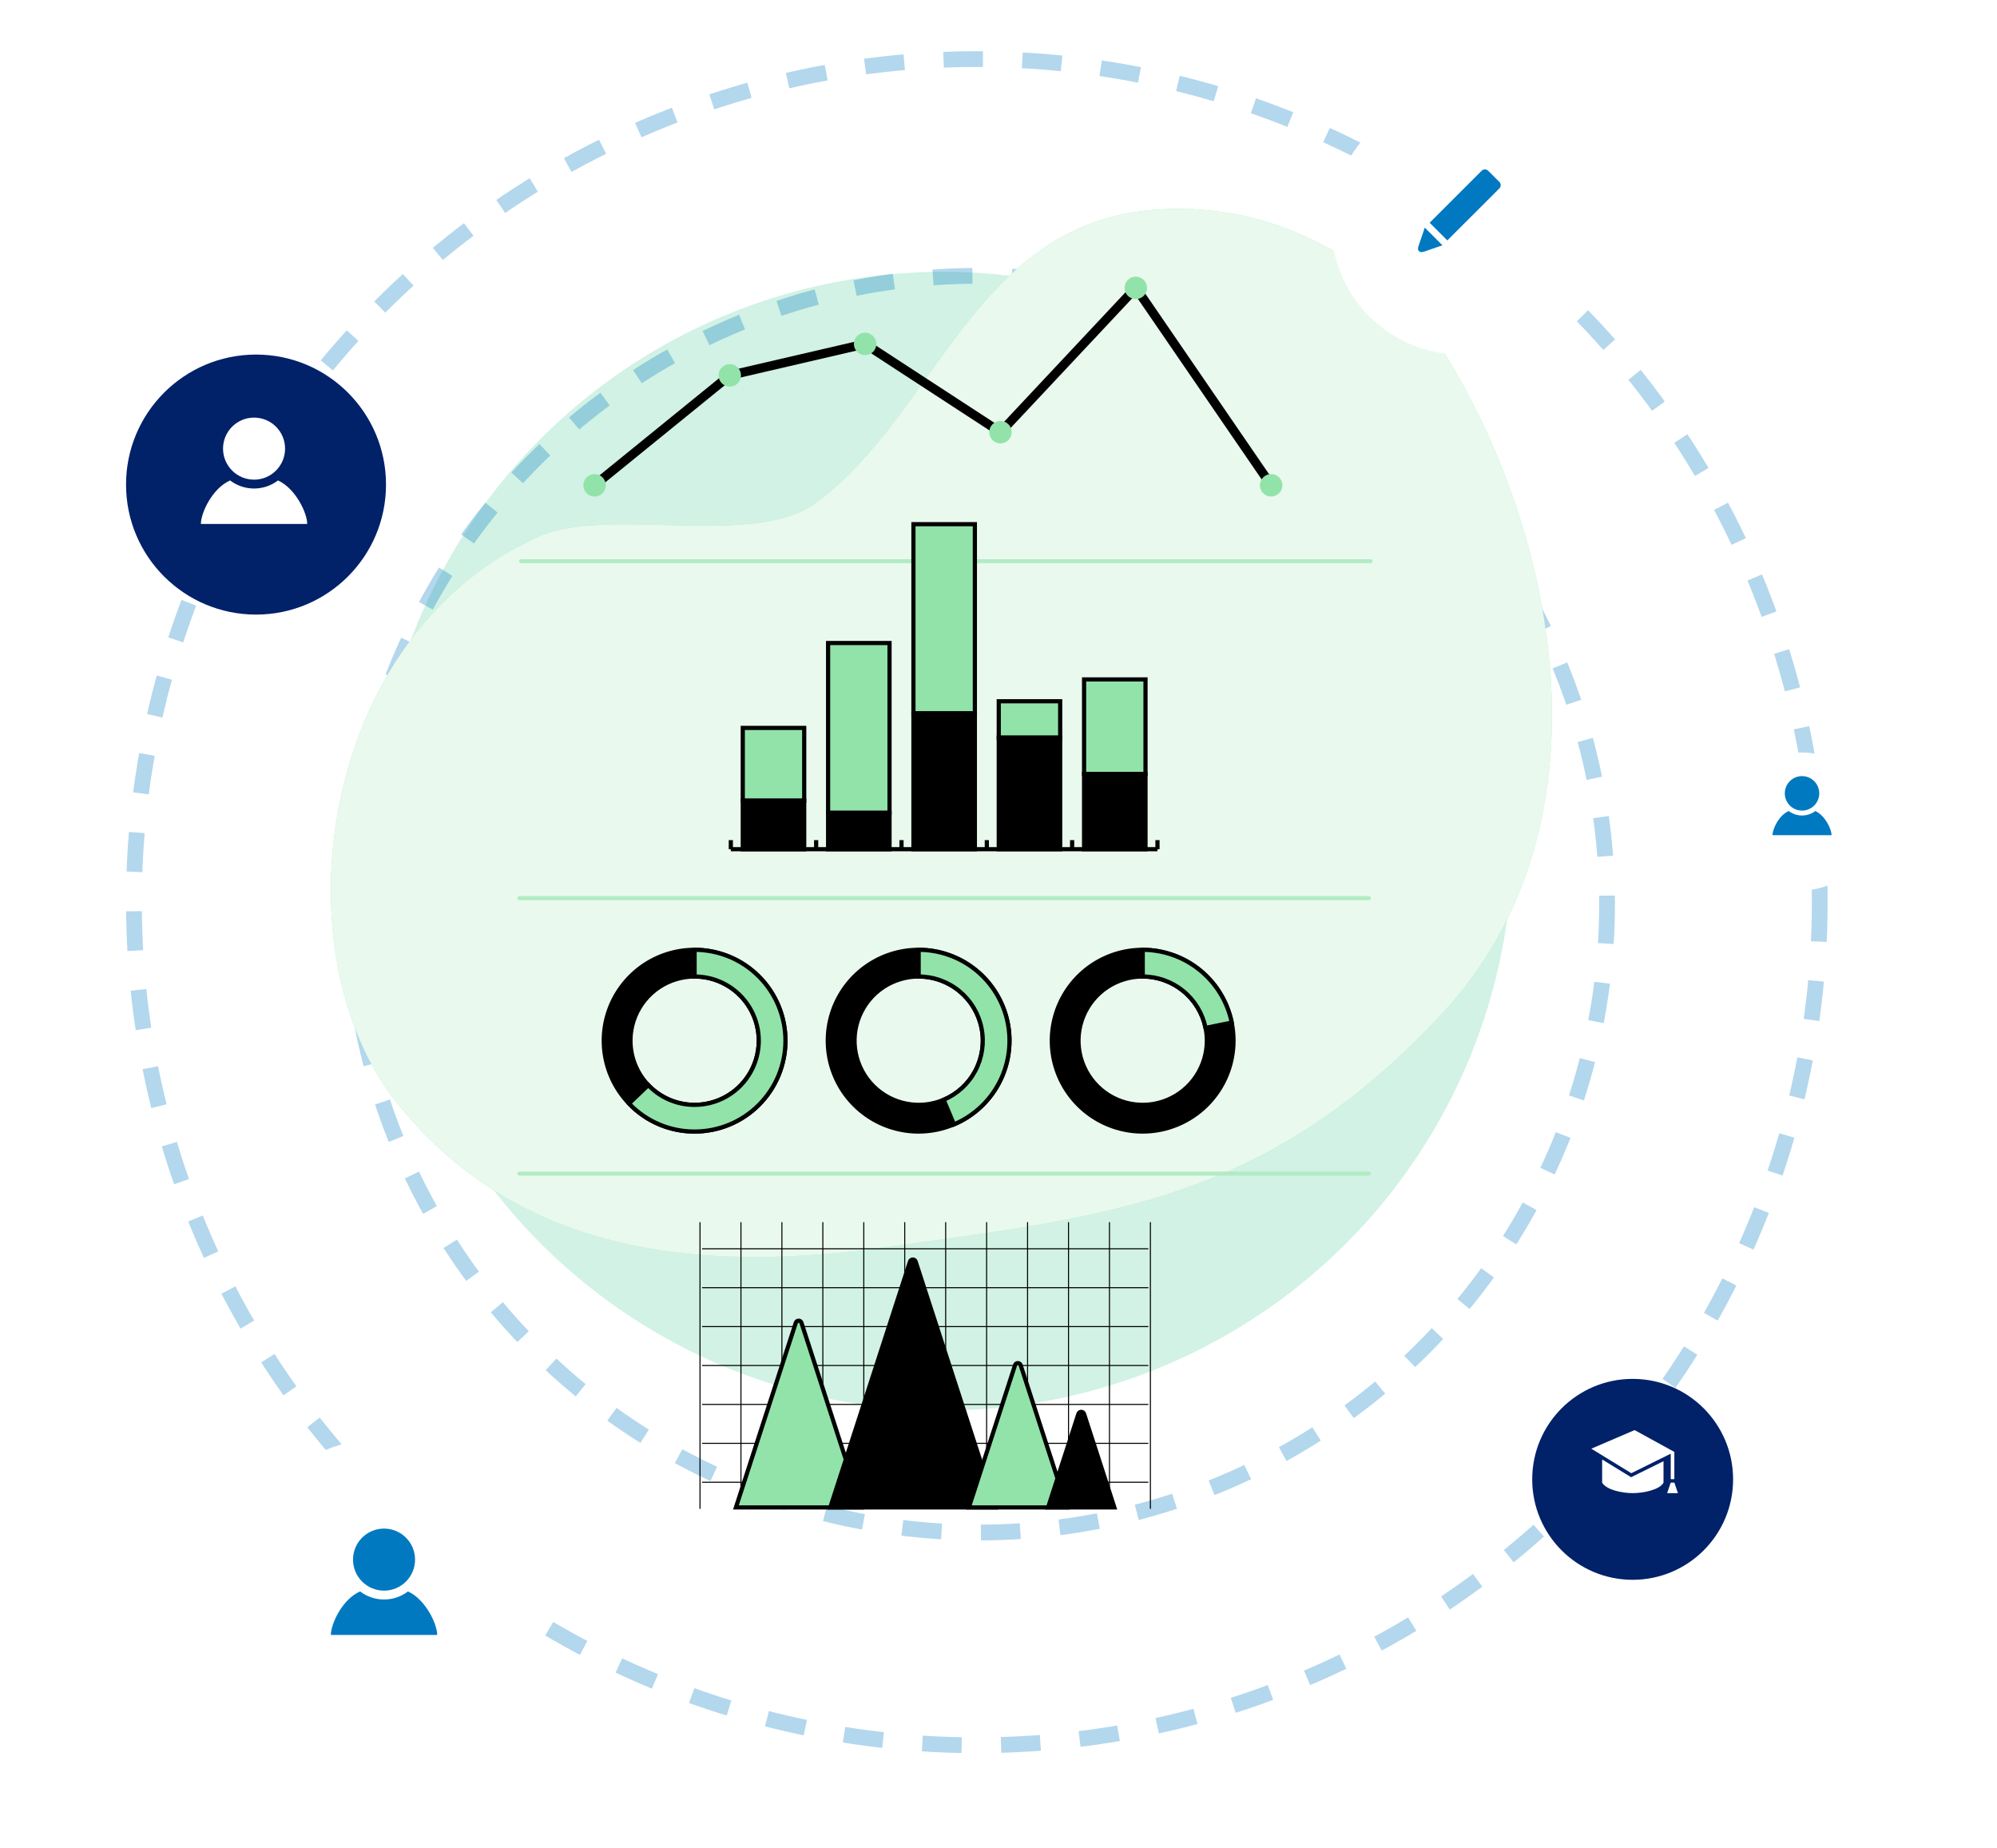
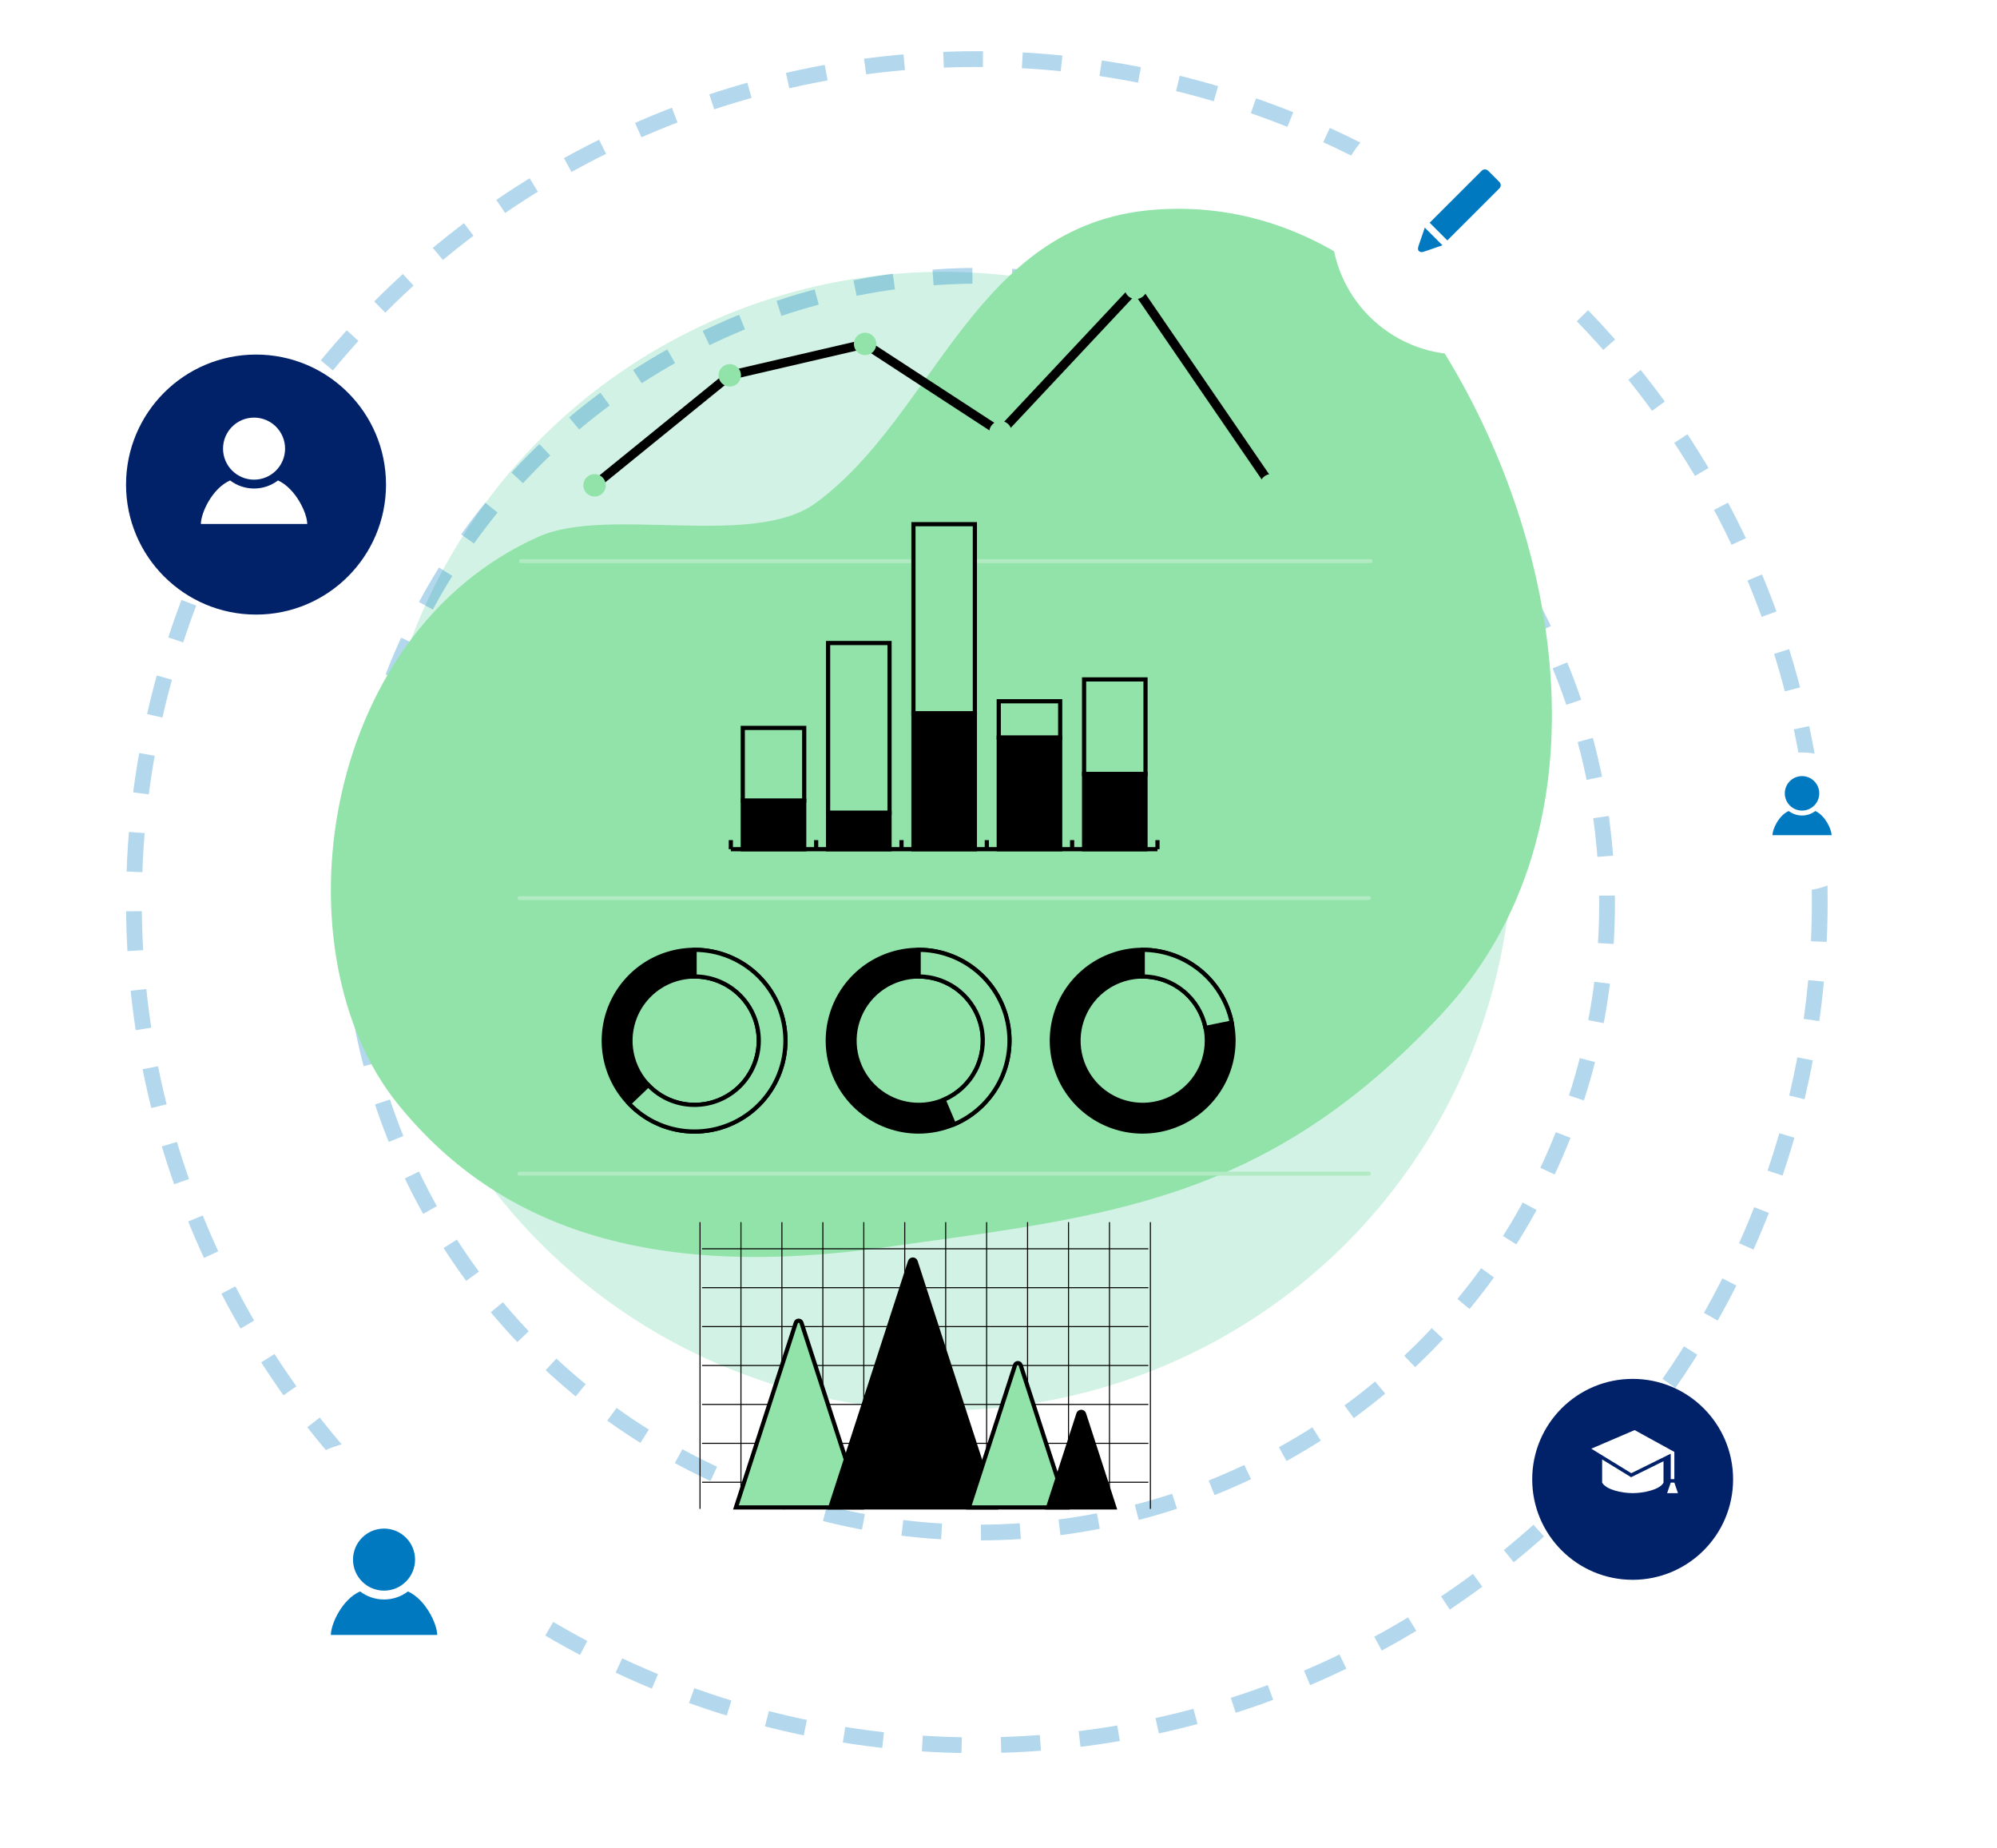
<svg xmlns="http://www.w3.org/2000/svg" width="507" height="469" viewBox="0 0 507 469" fill="none">
  <circle cx="239.5" cy="213.5" r="144.5" fill="#00B96C" fill-opacity="0.18" />
  <circle cx="248.5" cy="229.5" r="159.5" stroke="#0079C1" stroke-opacity="0.3" stroke-width="4" stroke-dasharray="10 10" />
  <circle cx="248" cy="229" r="214" stroke="#0079C1" stroke-opacity="0.3" stroke-width="4" stroke-dasharray="10 10" />
  <g filter="url(#filter0_d_642_20)">
    <circle cx="65" cy="119" r="33" fill="#012169" />
  </g>
  <g filter="url(#filter1_d_642_20)">
    <circle cx="414.5" cy="371.5" r="25.5" fill="#012169" />
  </g>
  <g filter="url(#filter2_d_642_20)">
    <circle cx="457.5" cy="204.5" r="17.5" fill="white" />
  </g>
  <g filter="url(#filter3_d_642_20)">
    <circle cx="98" cy="401" r="40" fill="white" />
  </g>
  <g clip-path="url(#clip0_642_20)">
    <path d="M105.375 395.876C105.375 400.224 101.849 403.751 97.5 403.751C93.151 403.751 89.625 400.224 89.625 395.876C89.625 391.526 93.151 388 97.5 388C101.849 388 105.375 391.526 105.375 395.876ZM103.577 403.954C101.883 405.233 99.781 406.001 97.5 406.001C95.216 406.001 93.114 405.23 91.417 403.951C86.836 405.969 84 412.249 84 415H111C111 412.274 108.075 405.993 103.577 403.954Z" fill="#0079C1" />
  </g>
  <g clip-path="url(#clip1_642_20)">
    <path d="M461.875 201.376C461.875 203.791 459.916 205.751 457.5 205.751C455.084 205.751 453.125 203.791 453.125 201.376C453.125 198.959 455.084 197 457.5 197C459.916 197 461.875 198.959 461.875 201.376ZM460.876 205.863C459.935 206.574 458.767 207.001 457.5 207.001C456.231 207.001 455.063 206.573 454.121 205.862C451.576 206.983 450 210.472 450 212H465C465 210.486 463.375 206.996 460.876 205.863Z" fill="#0079C1" />
  </g>
  <g clip-path="url(#clip2_642_20)">
    <path d="M72.375 113.876C72.375 118.224 68.849 121.751 64.5 121.751C60.151 121.751 56.625 118.224 56.625 113.876C56.625 109.526 60.151 106 64.5 106C68.849 106 72.375 109.526 72.375 113.876ZM70.577 121.954C68.883 123.233 66.781 124.001 64.5 124.001C62.216 124.001 60.114 123.23 58.417 121.951C53.836 123.969 51 130.249 51 133H78C78 130.274 75.075 123.993 70.577 121.954Z" fill="white" />
  </g>
  <path d="M364.132 85.552C364.132 85.552 337.868 49.476 292.561 53.281C247.255 57.087 237.514 105.425 207.11 127.668C191.21 139.315 154.391 128.386 136.8 136.204C80.579 161.223 70.264 242.311 101.051 280.294C127.689 313.195 167.515 324.555 224.326 316.641C281.137 308.727 321.338 305.28 366.014 257.381C410.691 209.481 395.676 133.651 364.132 85.552Z" fill="#92E3A9" />
-   <path opacity="0.8" d="M364.132 85.552C364.132 85.552 337.868 49.476 292.561 53.281C247.255 57.087 237.514 105.425 207.11 127.668C191.21 139.315 154.391 128.386 136.8 136.204C80.579 161.223 70.264 242.311 101.051 280.294C127.689 313.195 167.515 324.555 224.326 316.641C281.137 308.727 321.338 305.28 366.014 257.381C410.691 209.481 395.676 133.651 364.132 85.552Z" fill="white" />
  <path d="M347.969 142.921H132.301C132.237 142.923 132.173 142.911 132.113 142.887C132.053 142.863 131.998 142.827 131.952 142.782C131.906 142.736 131.869 142.682 131.844 142.623C131.819 142.563 131.807 142.499 131.807 142.435C131.807 142.304 131.859 142.178 131.952 142.085C132.044 141.992 132.17 141.94 132.301 141.94H347.969C348.034 141.94 348.098 141.953 348.157 141.978C348.217 142.003 348.271 142.039 348.316 142.086C348.361 142.132 348.397 142.186 348.421 142.246C348.445 142.306 348.457 142.37 348.456 142.435C348.456 142.564 348.404 142.688 348.313 142.779C348.222 142.87 348.098 142.921 347.969 142.921Z" fill="#92E3A9" />
  <g opacity="0.3">
    <path d="M347.967 142.921H132.299C132.235 142.923 132.171 142.911 132.111 142.887C132.051 142.863 131.996 142.827 131.95 142.782C131.904 142.736 131.867 142.682 131.842 142.623C131.818 142.563 131.805 142.499 131.805 142.435C131.805 142.304 131.857 142.178 131.95 142.085C132.042 141.992 132.168 141.94 132.299 141.94H347.967C348.032 141.94 348.096 141.953 348.155 141.978C348.215 142.003 348.269 142.039 348.314 142.086C348.359 142.132 348.395 142.186 348.419 142.246C348.443 142.306 348.455 142.37 348.454 142.435C348.454 142.564 348.402 142.688 348.311 142.779C348.22 142.87 348.096 142.921 347.967 142.921Z" fill="white" />
  </g>
  <path d="M347.537 228.461H131.87C131.805 228.462 131.741 228.45 131.681 228.426C131.621 228.402 131.566 228.367 131.52 228.321C131.474 228.276 131.438 228.222 131.413 228.162C131.388 228.103 131.375 228.039 131.375 227.974C131.375 227.843 131.427 227.717 131.52 227.625C131.613 227.532 131.738 227.48 131.87 227.48H347.537C347.602 227.48 347.666 227.493 347.725 227.518C347.785 227.543 347.839 227.579 347.884 227.625C347.93 227.671 347.965 227.726 347.989 227.786C348.013 227.846 348.025 227.91 348.024 227.974C348.024 228.038 348.011 228.102 347.987 228.161C347.963 228.22 347.927 228.273 347.881 228.319C347.836 228.364 347.783 228.4 347.724 228.424C347.665 228.448 347.601 228.461 347.537 228.461Z" fill="#92E3A9" />
  <g opacity="0.3">
    <path d="M347.537 228.461H131.87C131.805 228.462 131.741 228.45 131.681 228.426C131.621 228.402 131.566 228.367 131.52 228.321C131.474 228.276 131.438 228.222 131.413 228.162C131.388 228.103 131.375 228.039 131.375 227.974C131.375 227.843 131.427 227.717 131.52 227.625C131.613 227.532 131.738 227.48 131.87 227.48H347.537C347.602 227.48 347.666 227.493 347.725 227.518C347.785 227.543 347.839 227.579 347.884 227.625C347.93 227.671 347.965 227.726 347.989 227.786C348.013 227.846 348.025 227.91 348.024 227.974C348.024 228.038 348.011 228.102 347.987 228.161C347.963 228.22 347.927 228.273 347.881 228.319C347.836 228.364 347.783 228.4 347.724 228.424C347.665 228.448 347.601 228.461 347.537 228.461Z" fill="white" />
  </g>
  <path d="M347.537 298.388H131.87C131.738 298.388 131.613 298.335 131.52 298.243C131.427 298.15 131.375 298.024 131.375 297.893C131.375 297.828 131.388 297.764 131.413 297.705C131.438 297.645 131.474 297.591 131.52 297.546C131.566 297.501 131.621 297.465 131.681 297.441C131.741 297.417 131.805 297.405 131.87 297.406H347.537C347.601 297.406 347.665 297.419 347.724 297.443C347.783 297.468 347.836 297.504 347.881 297.549C347.927 297.594 347.963 297.648 347.987 297.707C348.011 297.766 348.024 297.829 348.024 297.893C348.025 297.958 348.013 298.022 347.989 298.082C347.965 298.142 347.93 298.196 347.884 298.242C347.839 298.288 347.785 298.325 347.725 298.35C347.666 298.375 347.602 298.388 347.537 298.388Z" fill="#92E3A9" />
  <g opacity="0.3">
    <path d="M347.537 298.388H131.87C131.738 298.388 131.613 298.335 131.52 298.243C131.427 298.15 131.375 298.024 131.375 297.893C131.375 297.828 131.388 297.764 131.413 297.705C131.438 297.645 131.474 297.591 131.52 297.546C131.566 297.501 131.621 297.465 131.681 297.441C131.741 297.417 131.805 297.405 131.87 297.406H347.537C347.601 297.406 347.665 297.419 347.724 297.443C347.783 297.468 347.836 297.504 347.881 297.549C347.927 297.594 347.963 297.648 347.987 297.707C348.011 297.766 348.024 297.829 348.024 297.893C348.025 297.958 348.013 298.022 347.989 298.082C347.965 298.142 347.93 298.196 347.884 298.242C347.839 298.288 347.785 298.325 347.725 298.35C347.666 298.375 347.602 298.388 347.537 298.388Z" fill="white" />
  </g>
  <path d="M177.719 310.219V382.994" stroke="black" stroke-width="0.265" stroke-miterlimit="10" />
  <path d="M188.113 310.219V382.994" stroke="black" stroke-width="0.265" stroke-miterlimit="10" />
  <path d="M198.51 310.219V382.994" stroke="black" stroke-width="0.265" stroke-miterlimit="10" />
  <path d="M208.904 310.219V382.994" stroke="black" stroke-width="0.265" stroke-miterlimit="10" />
  <path d="M219.301 310.219V382.994" stroke="black" stroke-width="0.265" stroke-miterlimit="10" />
  <path d="M229.695 310.219V382.994" stroke="black" stroke-width="0.265" stroke-miterlimit="10" />
  <path d="M240.09 310.219V382.994" stroke="black" stroke-width="0.265" stroke-miterlimit="10" />
  <path d="M250.486 310.219V382.994" stroke="black" stroke-width="0.265" stroke-miterlimit="10" />
  <path d="M260.881 310.219V382.994" stroke="black" stroke-width="0.265" stroke-miterlimit="10" />
  <path d="M271.275 310.219V382.994" stroke="black" stroke-width="0.265" stroke-miterlimit="10" />
  <path d="M281.672 310.219V382.994" stroke="black" stroke-width="0.265" stroke-miterlimit="10" />
  <path d="M292.066 310.219V382.994" stroke="black" stroke-width="0.265" stroke-miterlimit="10" />
  <path d="M178.238 316.976H291.549" stroke="black" stroke-width="0.265" stroke-miterlimit="10" />
  <path d="M178.238 326.853H291.549" stroke="black" stroke-width="0.265" stroke-miterlimit="10" />
  <path d="M178.238 336.729H291.549" stroke="black" stroke-width="0.265" stroke-miterlimit="10" />
  <path d="M178.238 346.606H291.549" stroke="black" stroke-width="0.265" stroke-miterlimit="10" />
  <path d="M178.238 356.483H291.549" stroke="black" stroke-width="0.265" stroke-miterlimit="10" />
  <path d="M178.238 366.36H291.549" stroke="black" stroke-width="0.265" stroke-miterlimit="10" />
  <path d="M178.238 376.236H291.549" stroke="black" stroke-width="0.265" stroke-miterlimit="10" />
  <path d="M202.042 335.748L186.836 382.627H218.684L203.47 335.748C203.421 335.597 203.326 335.465 203.198 335.372C203.069 335.278 202.915 335.228 202.756 335.228C202.597 335.228 202.442 335.278 202.314 335.372C202.186 335.465 202.09 335.597 202.042 335.748Z" fill="#92E3A9" stroke="black" stroke-width="1.061" stroke-miterlimit="10" />
  <path d="M231.035 320.223L210.795 382.627H252.727L232.463 320.223C232.414 320.072 232.319 319.94 232.191 319.846C232.063 319.753 231.908 319.702 231.749 319.702C231.59 319.702 231.435 319.753 231.307 319.846C231.179 319.94 231.084 320.072 231.035 320.223Z" fill="black" stroke="black" stroke-width="1.061" stroke-miterlimit="10" />
  <path d="M257.714 346.471L245.979 382.627H270.87L259.11 346.471C259.055 346.33 258.959 346.21 258.835 346.125C258.71 346.04 258.563 345.995 258.412 345.995C258.261 345.995 258.114 346.04 257.99 346.125C257.865 346.21 257.769 346.33 257.714 346.471Z" fill="#92E3A9" stroke="black" stroke-width="1.061" stroke-miterlimit="10" />
  <path d="M273.789 358.884L266.09 382.627H282.915L275.217 358.884C275.168 358.733 275.073 358.601 274.944 358.508C274.816 358.414 274.661 358.364 274.503 358.364C274.344 358.364 274.189 358.414 274.061 358.508C273.932 358.601 273.837 358.733 273.789 358.884Z" fill="black" stroke="black" stroke-width="1.061" stroke-miterlimit="10" />
  <path d="M176.345 287.219C171.784 287.219 167.325 285.866 163.532 283.332C159.739 280.797 156.783 277.195 155.037 272.981C153.291 268.766 152.834 264.129 153.724 259.655C154.614 255.181 156.811 251.071 160.037 247.845C163.262 244.62 167.372 242.423 171.846 241.533C176.32 240.643 180.957 241.1 185.172 242.846C189.386 244.591 192.988 247.548 195.523 251.341C198.057 255.133 199.41 259.593 199.41 264.154C199.403 270.269 196.971 276.132 192.647 280.456C188.323 284.78 182.461 287.212 176.345 287.219ZM176.345 247.863C173.124 247.865 169.975 248.822 167.297 250.613C164.619 252.404 162.532 254.949 161.3 257.926C160.069 260.902 159.747 264.178 160.377 267.337C161.006 270.497 162.558 273.399 164.837 275.677C167.115 277.954 170.018 279.505 173.178 280.133C176.338 280.761 179.613 280.438 182.59 279.204C185.566 277.971 188.11 275.883 189.899 273.204C191.689 270.525 192.644 267.376 192.644 264.154C192.64 259.834 190.921 255.691 187.865 252.637C184.809 249.582 180.666 247.865 176.345 247.863Z" fill="black" stroke="black" stroke-width="1.061" stroke-miterlimit="10" />
  <path d="M176.345 287.219C173.232 287.228 170.15 286.603 167.288 285.38C164.425 284.158 161.841 282.365 159.695 280.11L164.586 275.427C166.101 277.02 167.926 278.287 169.948 279.15C171.97 280.013 174.147 280.453 176.345 280.445C178.485 280.445 180.603 280.024 182.58 279.205C184.556 278.386 186.352 277.187 187.865 275.674C189.377 274.161 190.577 272.365 191.396 270.389C192.215 268.412 192.636 266.294 192.636 264.154C192.636 262.015 192.215 259.897 191.396 257.92C190.577 255.944 189.377 254.148 187.865 252.635C186.352 251.122 184.556 249.922 182.58 249.103C180.603 248.285 178.485 247.863 176.345 247.863V241.09C179.374 241.09 182.373 241.687 185.172 242.846C187.97 244.005 190.512 245.704 192.654 247.845C194.796 249.987 196.495 252.53 197.654 255.328C198.813 258.126 199.41 261.125 199.41 264.154C199.41 267.183 198.813 270.182 197.654 272.981C196.495 275.779 194.796 278.321 192.654 280.463C190.512 282.605 187.97 284.304 185.172 285.463C182.373 286.622 179.374 287.219 176.345 287.219Z" fill="#92E3A9" stroke="black" stroke-width="1.061" stroke-miterlimit="10" />
  <path d="M233.228 287.219C228.666 287.22 224.206 285.869 220.412 283.335C216.619 280.802 213.661 277.2 211.914 272.986C210.167 268.772 209.709 264.134 210.598 259.66C211.487 255.185 213.684 251.075 216.909 247.848C220.134 244.622 224.244 242.424 228.718 241.534C233.192 240.643 237.83 241.1 242.045 242.845C246.26 244.59 249.862 247.547 252.397 251.34C254.932 255.133 256.285 259.592 256.285 264.154C256.278 270.268 253.847 276.13 249.525 280.453C245.203 284.777 239.342 287.21 233.228 287.219ZM233.228 247.863C230.007 247.867 226.859 248.825 224.182 250.617C221.505 252.409 219.42 254.954 218.189 257.931C216.958 260.908 216.638 264.183 217.268 267.342C217.899 270.501 219.452 273.403 221.731 275.679C224.01 277.956 226.912 279.506 230.072 280.133C233.232 280.761 236.507 280.437 239.482 279.204C242.458 277.97 245.002 275.882 246.791 273.203C248.58 270.525 249.535 267.376 249.535 264.154C249.529 259.833 247.808 255.69 244.751 252.636C241.694 249.582 237.55 247.865 233.228 247.863Z" fill="black" stroke="black" stroke-width="1.061" stroke-miterlimit="10" />
  <path d="M242.204 285.4L239.571 279.169C243.031 277.702 245.878 275.085 247.629 271.761C249.381 268.436 249.931 264.609 249.185 260.926C248.438 257.243 246.443 253.931 243.535 251.551C240.627 249.17 236.986 247.868 233.229 247.863V241.09C238.55 241.091 243.708 242.931 247.828 246.301C251.947 249.67 254.775 254.36 255.831 259.575C256.888 264.791 256.108 270.212 253.624 274.919C251.141 279.625 247.106 283.328 242.204 285.4Z" fill="#92E3A9" stroke="black" stroke-width="1.061" stroke-miterlimit="10" />
  <path d="M290.103 287.219C285.542 287.219 281.082 285.866 277.289 283.332C273.497 280.797 270.54 277.195 268.795 272.981C267.049 268.766 266.592 264.129 267.482 259.655C268.372 255.181 270.569 251.071 273.794 247.845C277.02 244.62 281.13 242.423 285.604 241.533C290.078 240.643 294.715 241.1 298.93 242.846C303.144 244.591 306.746 247.548 309.281 251.341C311.815 255.133 313.168 259.593 313.168 264.154C313.161 270.269 310.729 276.132 306.405 280.456C302.081 284.78 296.218 287.212 290.103 287.219ZM290.103 247.863C286.881 247.863 283.732 248.819 281.053 250.609C278.373 252.399 276.285 254.943 275.052 257.92C273.819 260.897 273.497 264.172 274.125 267.333C274.754 270.493 276.306 273.395 278.584 275.674C280.862 277.952 283.765 279.504 286.925 280.132C290.085 280.761 293.361 280.438 296.338 279.205C299.314 277.972 301.859 275.884 303.649 273.205C305.439 270.526 306.394 267.376 306.394 264.154C306.39 259.835 304.672 255.694 301.618 252.64C298.564 249.585 294.423 247.868 290.103 247.863Z" fill="black" stroke="black" stroke-width="1.061" stroke-miterlimit="10" />
  <path d="M306.073 260.907C305.316 257.231 303.317 253.928 300.411 251.552C297.505 249.177 293.87 247.874 290.117 247.863V241.09C295.433 241.104 300.582 242.947 304.698 246.311C308.814 249.674 311.646 254.353 312.719 259.559L306.073 260.907Z" fill="#92E3A9" stroke="black" stroke-width="1.061" stroke-miterlimit="10" />
  <path d="M185.545 215.552H293.861" stroke="black" stroke-width="1.061" stroke-miterlimit="10" />
  <path d="M185.545 215.553V213.247" stroke="black" stroke-width="1.061" stroke-miterlimit="10" />
  <path d="M207.205 215.553V213.247" stroke="black" stroke-width="1.061" stroke-miterlimit="10" />
  <path d="M228.873 215.553V213.247" stroke="black" stroke-width="1.061" stroke-miterlimit="10" />
  <path d="M250.533 215.553V213.247" stroke="black" stroke-width="1.061" stroke-miterlimit="10" />
  <path d="M272.193 215.553V213.247" stroke="black" stroke-width="1.061" stroke-miterlimit="10" />
  <path d="M293.861 215.553V213.247" stroke="black" stroke-width="1.061" stroke-miterlimit="10" />
  <path d="M204.173 184.766H188.576V203.235H204.173V184.766Z" fill="#92E3A9" stroke="black" stroke-width="1.061" stroke-miterlimit="10" />
  <path d="M225.835 163.217H210.238V206.314H225.835V163.217Z" fill="#92E3A9" stroke="black" stroke-width="1.061" stroke-miterlimit="10" />
  <path d="M247.501 133.053H231.904V181.08H247.501V133.053Z" fill="#92E3A9" stroke="black" stroke-width="1.061" stroke-miterlimit="10" />
  <path d="M269.161 178H253.564V187.239H269.161V178Z" fill="#92E3A9" stroke="black" stroke-width="1.061" stroke-miterlimit="10" />
-   <path d="M290.823 172.456H275.227V196.469H290.823V172.456Z" fill="#92E3A9" stroke="black" stroke-width="1.061" stroke-miterlimit="10" />
+   <path d="M290.823 172.456H275.227V196.469H290.823Z" fill="#92E3A9" stroke="black" stroke-width="1.061" stroke-miterlimit="10" />
  <path d="M204.173 203.243H188.576V215.561H204.173V203.243Z" fill="black" stroke="black" stroke-width="1.061" stroke-miterlimit="10" />
  <path d="M225.835 206.322H210.238V215.561H225.835V206.322Z" fill="black" stroke="black" stroke-width="1.061" stroke-miterlimit="10" />
  <path d="M247.501 181.072H231.904V215.552H247.501V181.072Z" fill="black" stroke="black" stroke-width="1.061" stroke-miterlimit="10" />
  <path d="M269.161 187.231H253.564V215.552H269.161V187.231Z" fill="black" stroke="black" stroke-width="1.061" stroke-miterlimit="10" />
  <path d="M290.823 196.469H275.227V215.552H290.823V196.469Z" fill="black" stroke="black" stroke-width="1.061" stroke-miterlimit="10" />
  <path d="M322.726 124.333C322.538 124.334 322.354 124.289 322.188 124.201C322.022 124.113 321.881 123.986 321.777 123.83L288.221 74.893L254.179 111.193L219.42 88.536L185.793 96.338L151.639 124.077C151.402 124.27 151.098 124.36 150.795 124.329C150.491 124.298 150.212 124.147 150.019 123.91C149.827 123.673 149.736 123.369 149.768 123.065C149.799 122.762 149.95 122.483 150.187 122.29L184.755 94.216L219.858 86.07L253.828 108.217L288.509 71.231L323.675 122.53C323.795 122.702 323.865 122.903 323.878 123.112C323.891 123.321 323.846 123.53 323.749 123.716C323.652 123.901 323.507 124.057 323.328 124.166C323.149 124.274 322.943 124.332 322.734 124.333H322.726Z" fill="black" />
  <path d="M153.802 123.184C153.802 123.747 153.635 124.298 153.322 124.766C153.009 125.235 152.564 125.6 152.044 125.815C151.523 126.031 150.95 126.087 150.398 125.977C149.845 125.867 149.338 125.596 148.94 125.198C148.541 124.799 148.27 124.292 148.16 123.739C148.05 123.187 148.107 122.614 148.322 122.094C148.538 121.573 148.903 121.129 149.371 120.816C149.84 120.503 150.39 120.336 150.954 120.336C151.709 120.336 152.433 120.636 152.968 121.17C153.502 121.704 153.802 122.428 153.802 123.184Z" fill="#92E3A9" />
  <path d="M185.274 98.125C186.847 98.125 188.122 96.85 188.122 95.277C188.122 93.704 186.847 92.429 185.274 92.429C183.701 92.429 182.426 93.704 182.426 95.277C182.426 96.85 183.701 98.125 185.274 98.125Z" fill="#92E3A9" />
  <path d="M219.635 90.147C221.208 90.147 222.483 88.872 222.483 87.299C222.483 85.726 221.208 84.451 219.635 84.451C218.062 84.451 216.787 85.726 216.787 87.299C216.787 88.872 218.062 90.147 219.635 90.147Z" fill="#92E3A9" />
  <path d="M253.997 112.549C255.57 112.549 256.845 111.274 256.845 109.701C256.845 108.128 255.57 106.853 253.997 106.853C252.424 106.853 251.148 108.128 251.148 109.701C251.148 111.274 252.424 112.549 253.997 112.549Z" fill="#92E3A9" />
  <path d="M291.206 73.066C291.206 73.63 291.039 74.18 290.726 74.649C290.413 75.117 289.968 75.482 289.448 75.698C288.927 75.913 288.355 75.97 287.802 75.86C287.25 75.75 286.742 75.479 286.344 75.08C285.946 74.682 285.674 74.174 285.564 73.622C285.455 73.07 285.511 72.497 285.727 71.977C285.942 71.456 286.307 71.011 286.776 70.698C287.244 70.385 287.795 70.218 288.358 70.218C289.113 70.218 289.838 70.518 290.372 71.052C290.906 71.587 291.206 72.311 291.206 73.066Z" fill="#92E3A9" />
  <path d="M325.567 123.184C325.567 123.747 325.4 124.298 325.087 124.766C324.774 125.235 324.33 125.6 323.809 125.815C323.289 126.031 322.716 126.087 322.164 125.977C321.611 125.867 321.104 125.596 320.705 125.198C320.307 124.799 320.036 124.292 319.926 123.739C319.816 123.187 319.872 122.614 320.088 122.094C320.303 121.573 320.669 121.129 321.137 120.816C321.605 120.503 322.156 120.336 322.719 120.336C323.475 120.336 324.199 120.636 324.733 121.17C325.267 121.704 325.567 122.428 325.567 123.184Z" fill="#92E3A9" />
  <g filter="url(#filter4_d_642_20)">
    <circle cx="371" cy="53" r="33" fill="white" />
  </g>
  <path fill-rule="evenodd" clip-rule="evenodd" d="M426 379H423.25L424.167 376.333H425.083L426 379ZM414.105 374.962L422.333 370.895V376.333C421.41 378.148 417.194 379 414.542 379C411.631 379 407.768 378.116 406.75 376.333V370.454L414.105 374.962ZM425.083 375.444H424.167V368.991L414.154 373.94L404 367.718L415 363L425.083 368.539V375.444Z" fill="white" />
  <path d="M361.727 57.775C360.17 62.343 360 62.712 360 63.126C360 63.742 360.537 64 360.874 64C361.285 64 361.653 63.84 366.21 62.259L361.727 57.775ZM362.963 56.537L367.45 61.024L380.658 47.828C380.886 47.6 381 47.303 381 47.003C381 46.705 380.886 46.408 380.658 46.179C379.851 45.373 378.626 44.149 377.817 43.342C377.59 43.114 377.291 43 376.993 43C376.696 43 376.398 43.114 376.169 43.342L362.963 56.537Z" fill="#0079C1" />
  <defs>
    <filter id="filter0_d_642_20" x="0" y="58" width="130" height="130" filterUnits="userSpaceOnUse" color-interpolation-filters="sRGB">
      <feFlood flood-opacity="0" result="BackgroundImageFix" />
      <feColorMatrix in="SourceAlpha" type="matrix" values="0 0 0 0 0 0 0 0 0 0 0 0 0 0 0 0 0 0 127 0" result="hardAlpha" />
      <feOffset dy="4" />
      <feGaussianBlur stdDeviation="16" />
      <feComposite in2="hardAlpha" operator="out" />
      <feColorMatrix type="matrix" values="0 0 0 0 0 0 0 0 0 0 0 0 0 0 0 0 0 0 0.1 0" />
      <feBlend mode="normal" in2="BackgroundImageFix" result="effect1_dropShadow_642_20" />
      <feBlend mode="normal" in="SourceGraphic" in2="effect1_dropShadow_642_20" result="shape" />
    </filter>
    <filter id="filter1_d_642_20" x="357" y="318" width="115" height="115" filterUnits="userSpaceOnUse" color-interpolation-filters="sRGB">
      <feFlood flood-opacity="0" result="BackgroundImageFix" />
      <feColorMatrix in="SourceAlpha" type="matrix" values="0 0 0 0 0 0 0 0 0 0 0 0 0 0 0 0 0 0 127 0" result="hardAlpha" />
      <feOffset dy="4" />
      <feGaussianBlur stdDeviation="16" />
      <feComposite in2="hardAlpha" operator="out" />
      <feColorMatrix type="matrix" values="0 0 0 0 0 0 0 0 0 0 0 0 0 0 0 0 0 0 0.1 0" />
      <feBlend mode="normal" in2="BackgroundImageFix" result="effect1_dropShadow_642_20" />
      <feBlend mode="normal" in="SourceGraphic" in2="effect1_dropShadow_642_20" result="shape" />
    </filter>
    <filter id="filter2_d_642_20" x="408" y="159" width="99" height="99" filterUnits="userSpaceOnUse" color-interpolation-filters="sRGB">
      <feFlood flood-opacity="0" result="BackgroundImageFix" />
      <feColorMatrix in="SourceAlpha" type="matrix" values="0 0 0 0 0 0 0 0 0 0 0 0 0 0 0 0 0 0 127 0" result="hardAlpha" />
      <feOffset dy="4" />
      <feGaussianBlur stdDeviation="16" />
      <feComposite in2="hardAlpha" operator="out" />
      <feColorMatrix type="matrix" values="0 0 0 0 0 0 0 0 0 0 0 0 0 0 0 0 0 0 0.1 0" />
      <feBlend mode="normal" in2="BackgroundImageFix" result="effect1_dropShadow_642_20" />
      <feBlend mode="normal" in="SourceGraphic" in2="effect1_dropShadow_642_20" result="shape" />
    </filter>
    <filter id="filter3_d_642_20" x="34" y="341" width="128" height="128" filterUnits="userSpaceOnUse" color-interpolation-filters="sRGB">
      <feFlood flood-opacity="0" result="BackgroundImageFix" />
      <feColorMatrix in="SourceAlpha" type="matrix" values="0 0 0 0 0 0 0 0 0 0 0 0 0 0 0 0 0 0 127 0" result="hardAlpha" />
      <feOffset dy="4" />
      <feGaussianBlur stdDeviation="12" />
      <feComposite in2="hardAlpha" operator="out" />
      <feColorMatrix type="matrix" values="0 0 0 0 0 0 0 0 0 0 0 0 0 0 0 0 0 0 0.1 0" />
      <feBlend mode="normal" in2="BackgroundImageFix" result="effect1_dropShadow_642_20" />
      <feBlend mode="normal" in="SourceGraphic" in2="effect1_dropShadow_642_20" result="shape" />
    </filter>
    <filter id="filter4_d_642_20" x="314" y="0" width="114" height="114" filterUnits="userSpaceOnUse" color-interpolation-filters="sRGB">
      <feFlood flood-opacity="0" result="BackgroundImageFix" />
      <feColorMatrix in="SourceAlpha" type="matrix" values="0 0 0 0 0 0 0 0 0 0 0 0 0 0 0 0 0 0 127 0" result="hardAlpha" />
      <feOffset dy="4" />
      <feGaussianBlur stdDeviation="12" />
      <feComposite in2="hardAlpha" operator="out" />
      <feColorMatrix type="matrix" values="0 0 0 0 0 0 0 0 0 0 0 0 0 0 0 0 0 0 0.1 0" />
      <feBlend mode="normal" in2="BackgroundImageFix" result="effect1_dropShadow_642_20" />
      <feBlend mode="normal" in="SourceGraphic" in2="effect1_dropShadow_642_20" result="shape" />
    </filter>
    <clipPath id="clip0_642_20">
      <rect width="27" height="27" fill="white" transform="translate(84 388)" />
    </clipPath>
    <clipPath id="clip1_642_20">
      <rect width="15" height="15" fill="white" transform="translate(450 197)" />
    </clipPath>
    <clipPath id="clip2_642_20">
      <rect width="27" height="27" fill="white" transform="translate(51 106)" />
    </clipPath>
  </defs>
</svg>